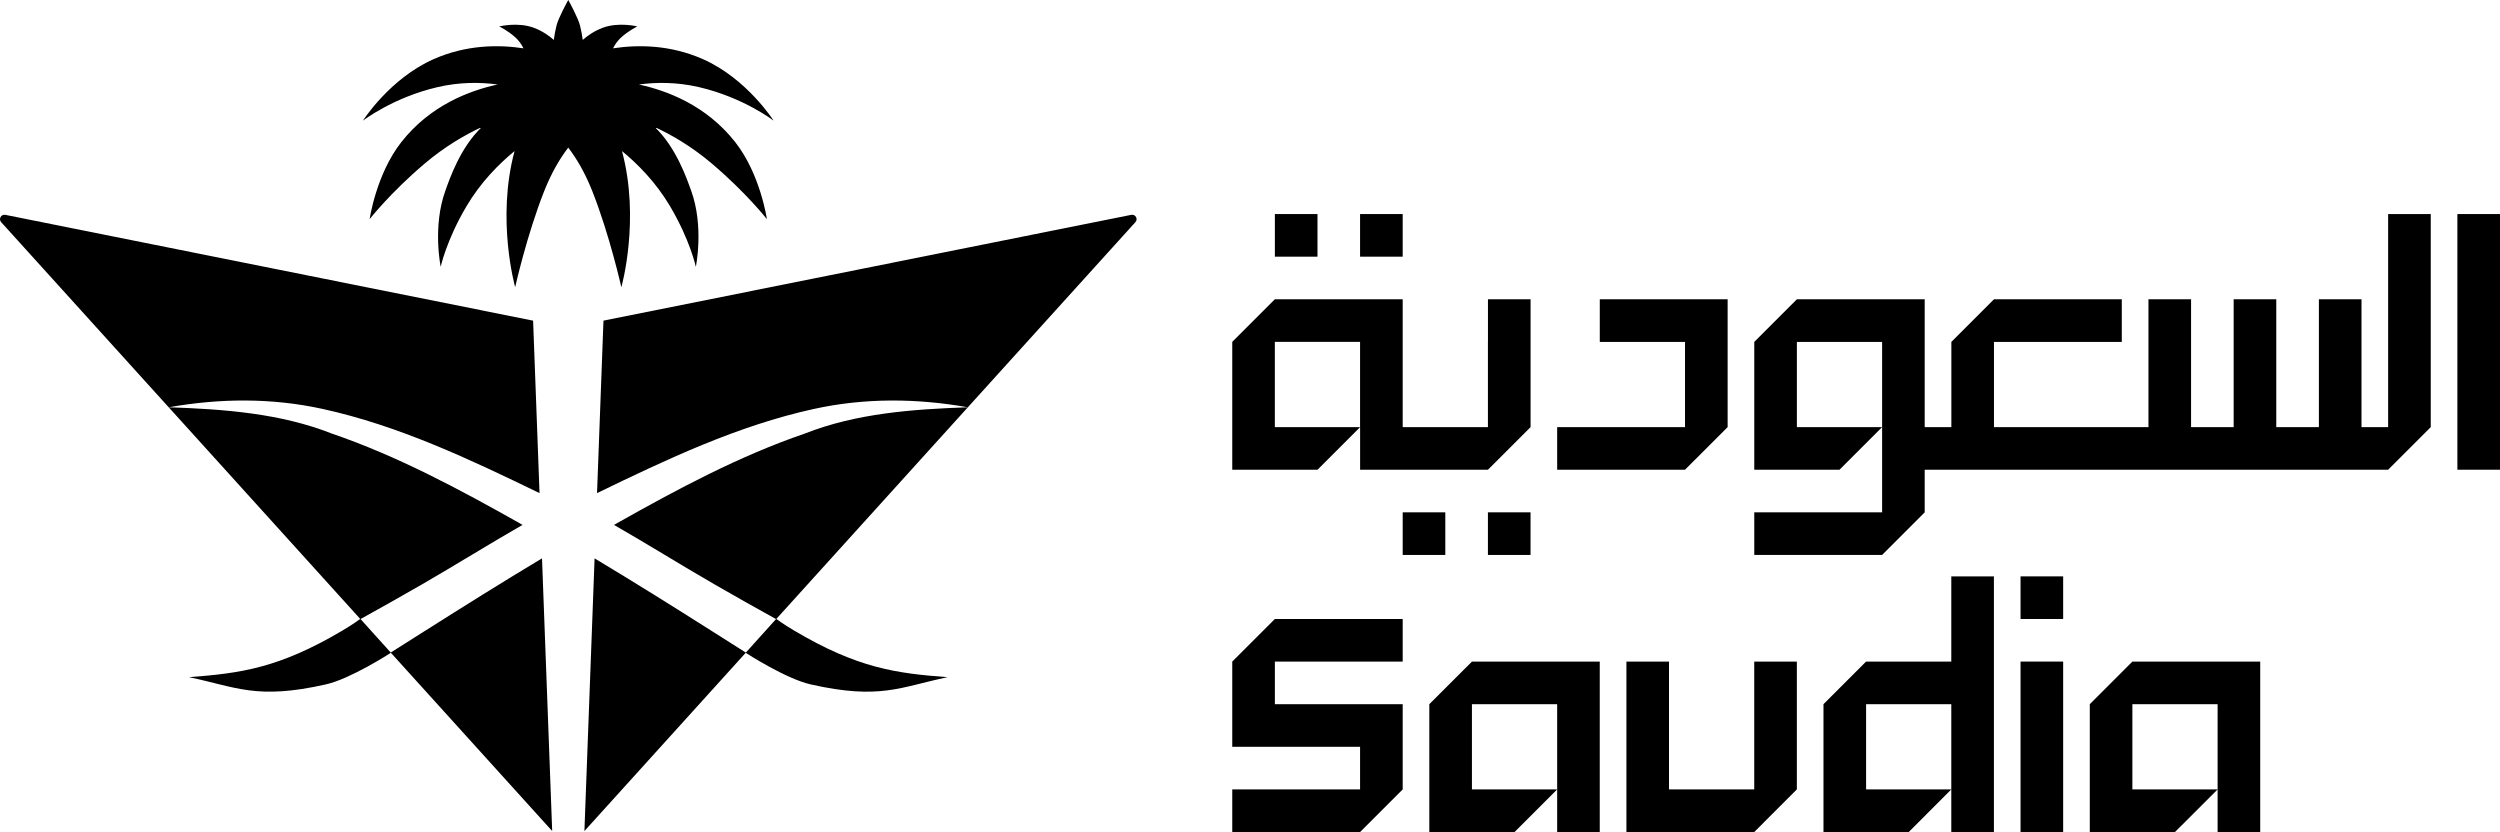
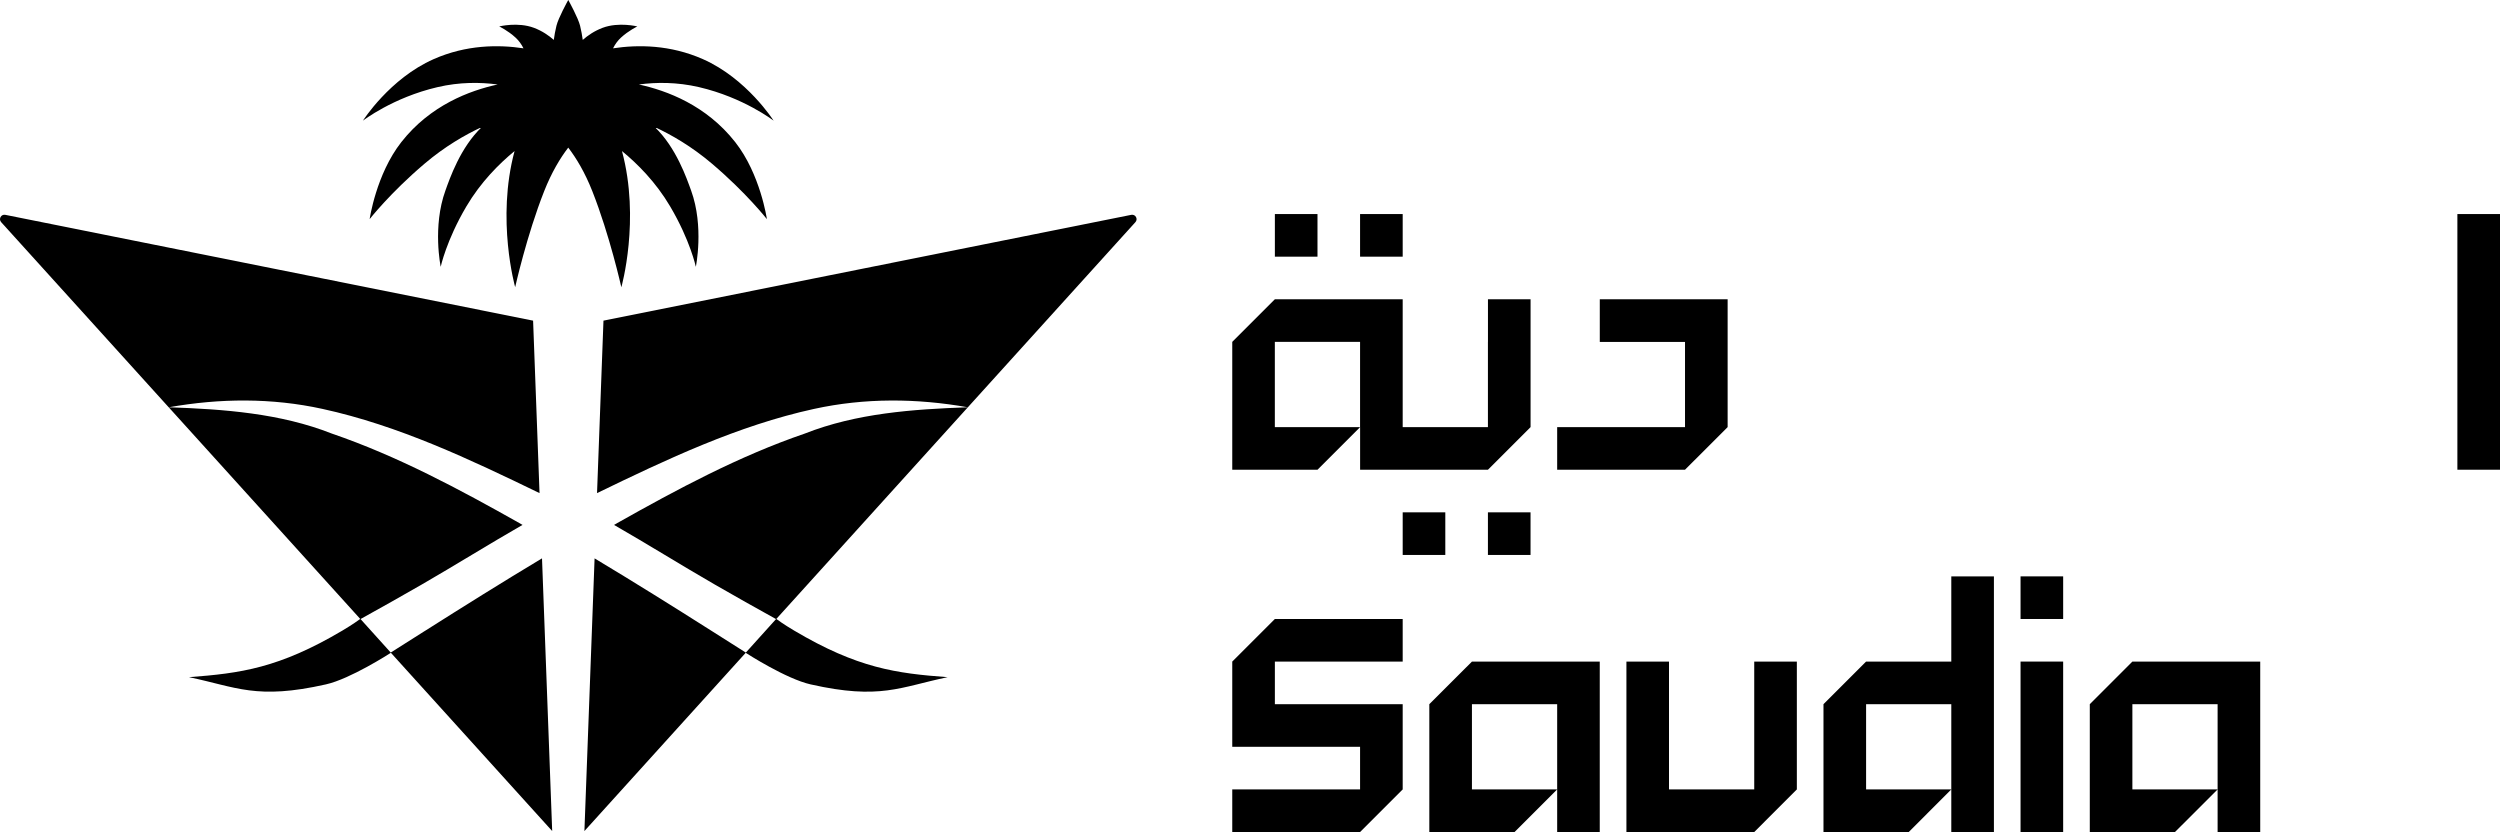
<svg xmlns="http://www.w3.org/2000/svg" id="Layer_2" data-name="Layer 2" viewBox="0 0 796.06 264.94">
  <defs>
    <style>
      .cls-1 {
        fill-rule: evenodd;
      }
    </style>
  </defs>
  <g id="Layer_1-2" data-name="Layer 1">
    <path d="M135.15,200.99l-10.73,6.8-9.62-10.67c6.5-3.6,12.98-7.24,19.42-10.95,10.78-6.22,21.36-12.83,32.16-19.03-.32-.18-.63-.37-.94-.55-19.19-10.81-38.79-21.34-59.77-28.53-16.42-6.48-34.45-7.77-51.95-8.38l60.99,67.4c-.28.21-2.31,1.71-5.68,3.71-20.19,11.95-32.45,13.61-48.85,14.83,15.11,3.15,21.49,7.29,43.61,2.3,7.78-1.75,20.25-9.79,20.68-10.06l51.36,56.76-3.24-86.83c-12.58,7.55-25.02,15.33-37.43,23.2M102.71,130.21c24.26,5.31,46.87,16.03,69.09,26.81l-2.05-54.92L1.69,68.41c-1.33-.27-2.24,1.33-1.32,2.33l53.35,58.95c16.32-2.89,32.8-3.03,48.99.52M360.22,68.41l-168.06,33.69-2.05,54.92c22.22-10.78,44.84-21.5,69.09-26.81,16.19-3.54,32.67-3.41,48.99-.52l53.35-58.95c.92-1.01.01-2.6-1.32-2.33M197.86,91.44s6.08-21.5.19-43.34c4.93,4.04,10.8,9.91,15.36,17.65,6.4,10.86,8.16,19.21,8.16,19.21,0,0,2.67-12.78-1.5-24.28-1.37-3.77-4.76-13.74-11.59-20.23,5.37,2.5,11.75,6.17,18.22,11.66,10.98,9.32,17.5,17.67,17.5,17.67,0,0-2.06-14.31-10.09-24.53-9.23-11.75-21.74-16.4-30.68-18.35,5.57-.74,12.1-.79,19.13.84,14.27,3.32,23.78,10.69,23.78,10.69,0,0-8.52-13.42-22.53-19.6-10.41-4.59-20.61-4.65-28.6-3.44.64-1.28,1.46-2.44,2.51-3.4,2.46-2.26,5.22-3.57,5.22-3.57,0,0-5.92-1.49-11.06.44-2.65,1-4.74,2.46-6.32,3.85-.19-1.42-.46-2.93-.85-4.52-.61-2.47-3.51-7.75-3.76-8.2-.25.45-3.16,5.73-3.76,8.2-.39,1.59-.66,3.1-.85,4.52-1.58-1.39-3.67-2.85-6.32-3.85-5.14-1.93-11.06-.44-11.06-.44,0,0,2.76,1.3,5.22,3.57,1.05.96,1.87,2.12,2.51,3.4-7.99-1.21-18.19-1.15-28.6,3.44-14.01,6.18-22.53,19.6-22.53,19.6,0,0,9.51-7.37,23.78-10.69,7.03-1.64,13.56-1.58,19.13-.84-8.94,1.95-21.45,6.6-30.68,18.35-8.03,10.23-10.09,24.53-10.09,24.53,0,0,6.52-8.35,17.5-17.67,6.47-5.49,12.85-9.16,18.22-11.66-6.84,6.49-10.23,16.45-11.59,20.23-4.17,11.5-1.5,24.28-1.5,24.28,0,0,1.76-8.35,8.16-19.21,4.56-7.74,10.44-13.61,15.36-17.65-5.89,21.84.19,43.34.19,43.34,0,0,3.69-16.55,9.24-30.58,2.36-5.97,5.07-10.48,7.66-13.86,2.59,3.38,5.3,7.89,7.66,13.86,5.55,14.03,9.24,30.58,9.24,30.58M196.48,166.6c-.32.18-.63.37-.95.55,10.8,6.2,21.38,12.81,32.16,19.03,6.43,3.71,12.92,7.35,19.42,10.95l-9.62,10.67-10.73-6.8c-12.4-7.87-24.84-15.64-37.43-23.2l-3.24,86.83,51.36-56.76c.43.28,12.9,8.31,20.68,10.06,22.12,4.99,28.5.85,43.61-2.3-16.4-1.21-28.66-2.87-48.85-14.83-3.38-2-5.41-3.5-5.69-3.71l60.99-67.4c-17.5.61-35.53,1.9-51.95,8.38-20.98,7.19-40.58,17.72-59.77,28.53" />
    <polygon class="cls-1" points="419.52 197.1 405.95 197.1 392.38 210.66 392.38 224.23 392.38 237.8 405.95 237.8 419.52 237.8 433.08 237.8 433.08 251.37 419.52 251.37 405.95 251.37 392.38 251.37 392.38 264.94 405.95 264.94 419.52 264.94 433.08 264.94 446.65 251.37 446.65 237.8 446.65 224.23 433.08 224.23 419.52 224.23 405.95 224.23 405.95 210.66 419.52 210.66 433.08 210.66 446.65 210.66 446.65 197.1 433.08 197.1 419.52 197.1" />
    <polygon class="cls-1" points="495.84 210.67 482.27 210.67 468.7 210.67 455.13 224.23 455.13 224.23 455.13 237.8 455.13 251.37 455.13 264.94 468.7 264.94 482.27 264.94 495.84 251.37 482.27 251.37 468.7 251.37 468.7 237.8 468.7 224.23 482.27 224.23 495.84 224.23 495.84 237.8 495.84 243.73 495.84 251.37 495.84 251.37 495.84 264.94 509.4 264.94 509.4 251.37 509.4 251.37 509.4 243.73 509.4 237.8 509.4 224.23 509.4 210.66 495.84 210.66 495.84 210.67" />
    <polygon class="cls-1" points="706.14 210.66 706.14 210.66 692.57 210.66 679 210.66 665.44 224.23 665.44 224.23 665.44 237.8 665.44 251.37 665.44 264.93 679 264.93 692.57 264.93 706.14 251.37 692.57 251.37 679 251.37 679 237.8 679 224.23 692.57 224.23 706.14 224.23 706.14 237.8 706.14 244.9 706.14 251.37 706.14 251.37 706.14 264.93 719.71 264.93 719.71 251.37 719.71 251.37 719.71 244.9 719.71 237.8 719.71 224.23 719.71 210.66 706.14 210.66" />
    <polygon class="cls-1" points="621.34 197.1 621.34 210.66 607.78 210.66 594.21 210.66 580.64 224.23 580.64 237.8 580.64 251.37 580.64 264.94 594.21 264.94 607.78 264.94 621.34 251.37 607.78 251.37 594.21 251.37 594.21 237.8 594.21 224.23 607.78 224.23 621.34 224.23 621.34 237.8 621.34 247.26 621.34 251.37 621.34 251.37 621.34 264.94 634.91 264.94 634.91 251.37 634.91 251.37 634.91 247.26 634.91 237.8 634.91 224.23 634.91 210.66 634.91 197.1 634.91 183.53 621.34 183.53 621.34 197.1" />
    <polygon class="cls-1" points="558.59 224.23 558.59 237.8 558.59 243.73 558.59 251.37 545.02 251.37 531.45 251.37 531.45 237.8 531.45 224.23 531.45 224.23 531.45 210.67 517.89 210.67 517.89 224.23 517.89 224.23 517.89 237.8 517.89 251.37 517.89 264.94 531.45 264.94 545.02 264.94 558.59 264.94 572.16 251.37 572.16 251.37 572.16 243.73 572.16 237.8 572.16 224.23 572.16 210.66 558.59 210.66 558.59 224.23" />
    <rect x="643.39" y="183.53" width="13.57" height="13.57" />
    <polygon class="cls-1" points="643.39 224.23 643.39 237.8 643.39 247.26 643.39 251.37 643.39 251.37 643.39 264.94 656.96 264.94 656.96 251.37 656.96 251.37 656.96 247.26 656.96 237.8 656.96 224.23 656.96 210.66 643.39 210.66 643.39 224.23" />
    <polygon class="cls-1" points="522.98 95.3 509.41 95.3 509.41 108.87 522.98 108.87 536.55 108.87 536.55 122.44 536.55 128.36 536.55 136 522.98 136 509.41 136 495.84 136 495.84 149.57 509.41 149.57 522.98 149.57 536.55 149.57 550.11 136.01 550.12 136.01 550.12 128.36 550.12 122.44 550.12 108.87 550.12 95.3 536.55 95.3 522.98 95.3" />
    <polygon class="cls-1" points="782.49 68.16 782.49 81.73 782.49 95.3 782.49 108.87 782.49 122.44 782.49 128.36 782.49 136 782.49 136.01 782.49 149.57 796.06 149.57 796.06 136.01 796.06 136 796.06 128.36 796.06 122.44 796.06 108.87 796.06 95.3 796.06 81.73 796.06 68.16 782.49 68.16" />
-     <polygon class="cls-1" points="760.44 81.73 760.44 95.3 760.44 108.87 760.44 122.44 760.44 128.36 760.44 136 751.96 136 751.96 136 751.96 129.54 751.96 122.44 751.96 108.87 751.96 95.3 738.39 95.3 738.39 108.87 738.39 122.44 738.39 129.54 738.39 136 724.82 136 724.82 128.36 724.82 122.44 724.82 108.87 724.82 95.3 711.25 95.3 711.25 108.87 711.25 122.44 711.25 128.36 711.25 136 711.25 136 697.69 136 697.69 128.36 697.69 122.44 697.69 108.87 697.69 95.3 684.12 95.3 684.12 108.87 684.12 122.44 684.12 128.36 684.12 136 684.11 136 675.63 136 670.54 136 662.06 136 648.49 136 634.93 136 634.93 122.44 634.93 117.45 634.93 108.87 648.49 108.87 662.06 108.87 675.63 108.87 675.63 95.3 662.06 95.3 648.49 95.3 634.93 95.3 621.36 108.87 621.36 117.45 621.36 122.44 621.36 136 612.87 136 612.87 128.36 612.87 122.44 612.87 108.87 612.87 108.86 612.87 95.3 599.31 95.3 585.74 95.3 572.17 95.3 558.6 108.87 558.6 122.44 558.6 136 558.6 149.57 572.17 149.57 585.74 149.57 599.31 136 585.74 136 572.17 136 572.17 122.44 572.17 108.87 585.74 108.87 599.31 108.87 599.31 122.44 599.31 128.36 599.31 136 599.31 149.57 599.31 163.14 585.74 163.14 572.17 163.14 558.6 163.14 558.6 176.71 572.17 176.71 585.74 176.71 599.31 176.71 612.87 163.14 612.87 149.57 621.36 149.57 634.93 149.57 648.49 149.57 662.06 149.57 670.54 149.57 675.63 149.57 684.11 149.57 697.68 149.57 711.25 149.57 718.04 149.57 724.82 149.57 738.39 149.57 738.39 149.57 746.87 149.57 751.96 149.57 760.44 149.57 760.44 149.57 774 136.01 774.01 136.01 774.01 128.36 774.01 122.44 774.01 108.87 774.01 95.3 774.01 81.73 774.01 68.16 760.44 68.16 760.44 81.73" />
    <rect x="433.08" y="68.16" width="13.57" height="13.57" />
    <rect x="405.95" y="68.16" width="13.57" height="13.57" />
    <rect x="473.79" y="163.14" width="13.57" height="13.57" />
    <rect x="446.65" y="163.14" width="13.57" height="13.57" />
-     <path class="cls-1" d="M473.79,108.86h0v27.14h-27.14v-27.14h0v-13.57h-40.7l-13.57,13.57h0v40.72h13.57s13.57,0,13.57,0l13.57-13.57v13.56h40.71l13.57-13.57v-27.14h0v-13.57h-13.57v13.57ZM433.08,136h0s-13.57,0-13.57,0h-13.57v-27.15h27.14v27.14Z" />
+     <path class="cls-1" d="M473.79,108.86h0v27.14h-27.14v-27.14h0v-13.57h-40.7l-13.57,13.57v40.72h13.57s13.57,0,13.57,0l13.57-13.57v13.56h40.71l13.57-13.57v-27.14h0v-13.57h-13.57v13.57ZM433.08,136h0s-13.57,0-13.57,0h-13.57v-27.15h27.14v27.14Z" />
  </g>
</svg>